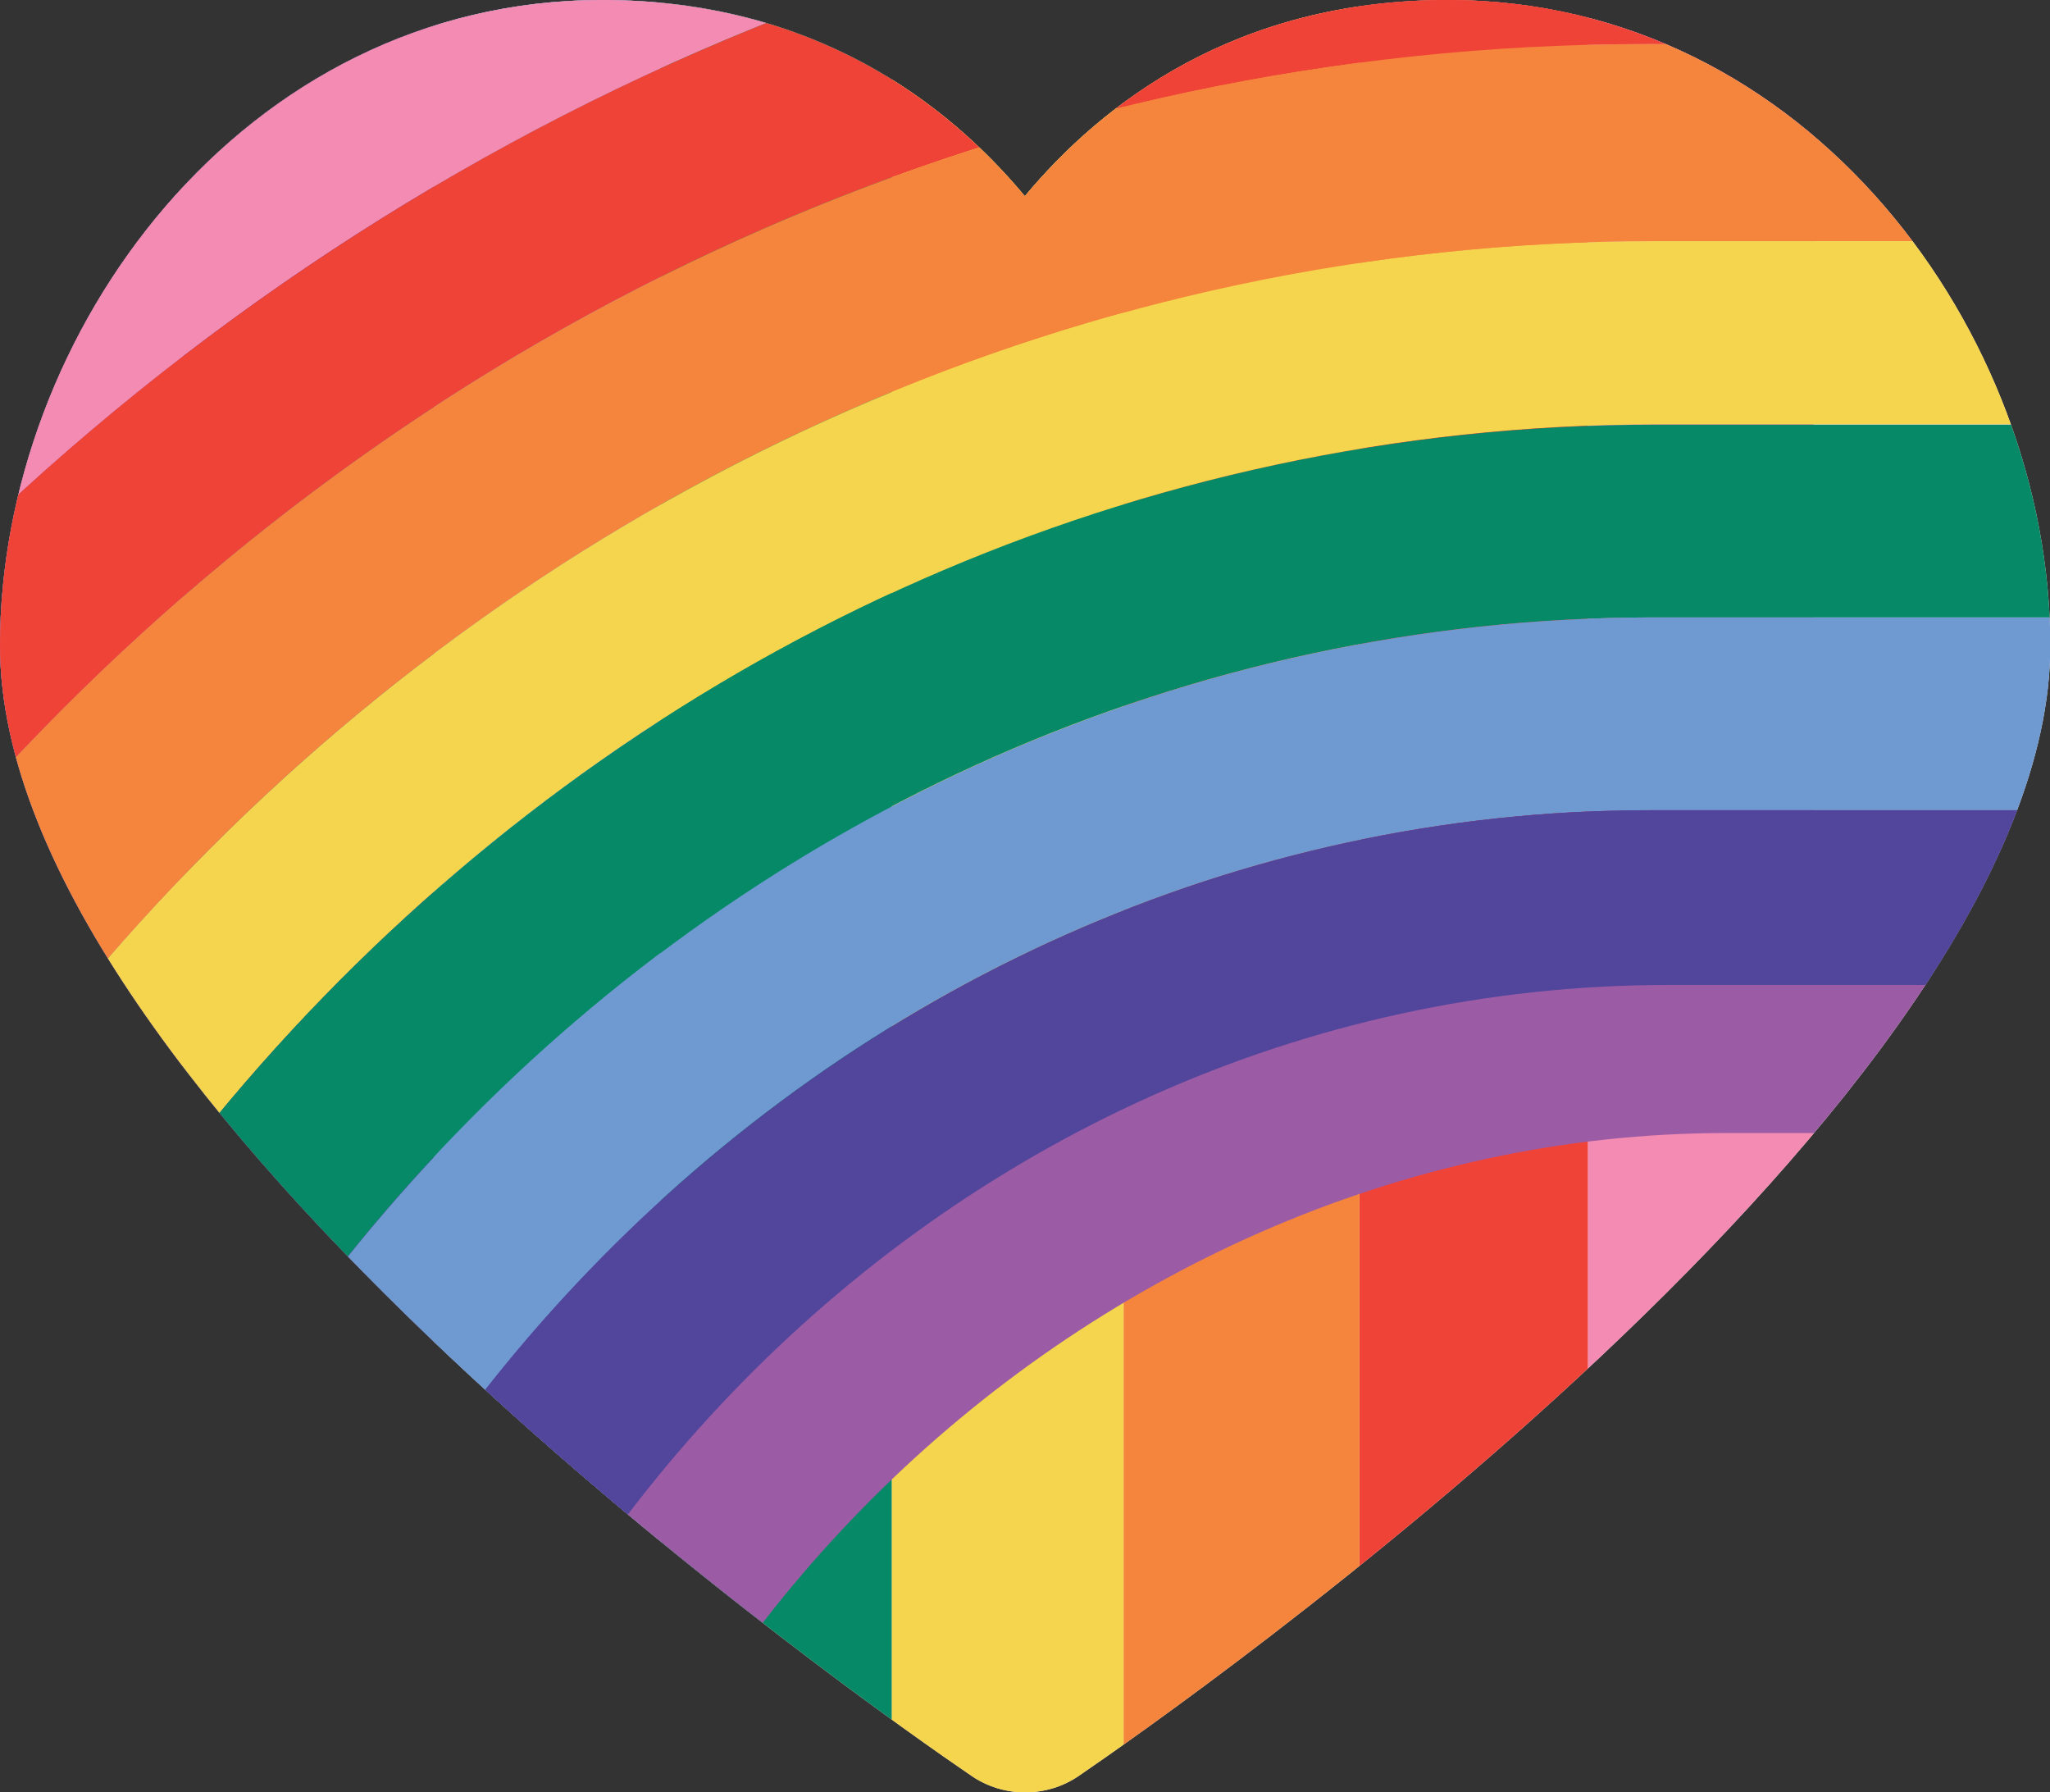
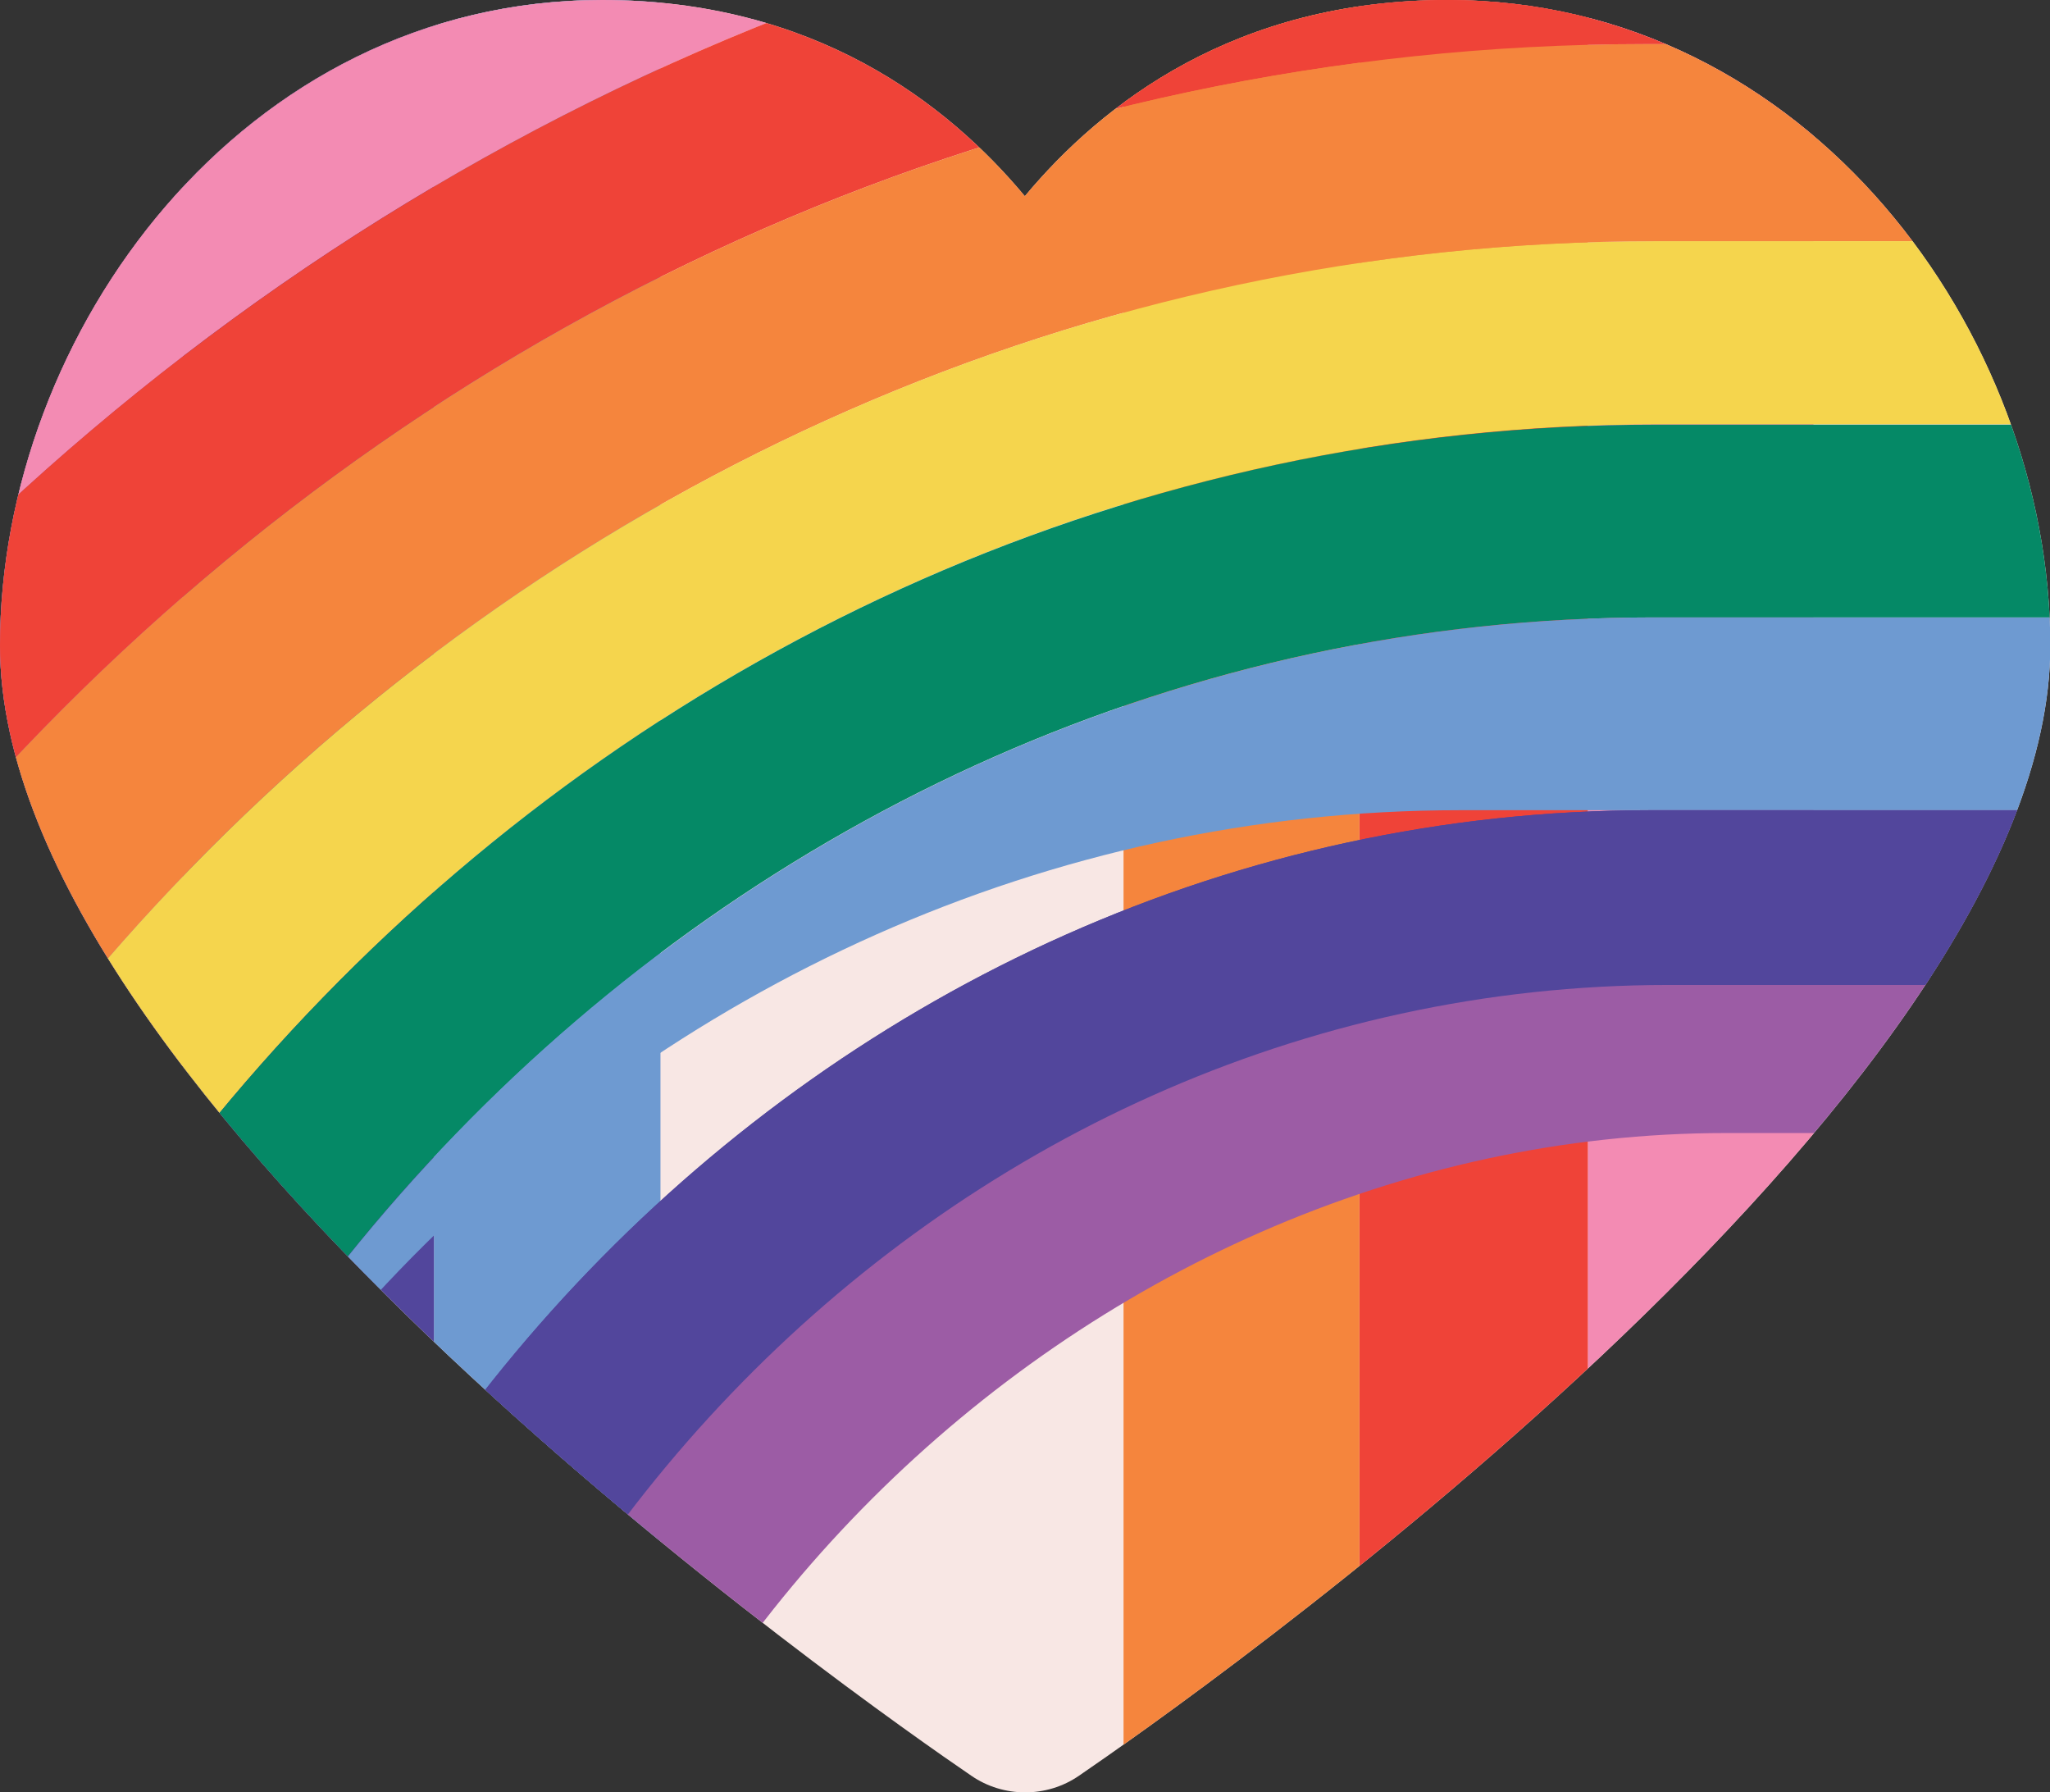
<svg xmlns="http://www.w3.org/2000/svg" id="Layer_2" viewBox="0 0 66.05 57.73">
  <rect x="0" y="0" width="66.05" height="57.73" fill="#333333" stroke="none" />
  <defs>
    <style>.cls-1{clip-path:url(#clippath);}.cls-2{fill:none;}.cls-2,.cls-3,.cls-4,.cls-5,.cls-6,.cls-7,.cls-8,.cls-9,.cls-10,.cls-11{stroke-width:0px;}.cls-3{fill:#6e9ad1;}.cls-4{fill:#52469c;}.cls-5{fill:#f38bb3;}.cls-12{clip-path:url(#clippath-1);}.cls-6{fill:#f5d54d;}.cls-7{fill:#058966;}.cls-8{fill:#9c5ca5;}.cls-9{fill:#f5853d;}.cls-10{fill:#ef4338;}.cls-11{fill:#f8e7e4;}</style>
    <clipPath id="clippath">
      <path class="cls-2" d="M46.64,0c-6.82,0-11.12,3.32-13.62,6.32-2.5-3-6.8-6.32-13.62-6.32C7.8,0,0,10.75,0,20.8c0,14.62,28.09,34.22,31.29,36.4.52.36,1.13.54,1.74.54s1.22-.18,1.74-.54c3.2-2.19,31.29-21.78,31.29-36.4,0-10.04-7.8-20.8-19.41-20.8h0Z" />
    </clipPath>
    <clipPath id="clippath-1">
      <rect class="cls-2" x="-2.96" y="-43.3" width="91.44" height="137.16" transform="translate(68.04 -17.48) rotate(90)" />
    </clipPath>
  </defs>
  <g id="Layer_1-2">
    <g class="cls-1">
      <rect class="cls-11" x="-25.82" y="-20.44" width="137.16" height="91.44" transform="translate(85.51 50.56) rotate(180)" />
      <g class="cls-12">
        <path class="cls-5" d="M58.43-24.84V63.61c0,3.77,1.43,7.36,4.02,10.62h-7.27c-2.59-3.27-4.02-6.86-4.02-10.62V-24.84h7.27Z" />
        <path class="cls-10" d="M55.18,74.24c-2.59-3.27-4.02-6.86-4.02-10.62V-24.84h-7.36v90.26c0,3.15,1.07,6.17,3.04,8.96l8.35-.14Z" />
        <path class="cls-9" d="M46.84,74.38c-1.96-2.79-3.04-5.81-3.04-8.96V-24.84h-7.6v91.21c0,2.73.84,5.36,2.39,7.82l8.25.2Z" />
-         <path class="cls-6" d="M38.59,74.19c-1.55-2.46-2.39-5.09-2.39-7.82V-24.84h-7.47v92c0,2.52.73,4.94,2.1,7.22l7.76-.19Z" />
-         <path class="cls-7" d="M30.83,74.38c-1.36-2.28-2.1-4.7-2.1-7.22V-24.84h-7.46v99.42l9.56-.2Z" />
        <polygon class="cls-3" points="21.28 74.58 21.28 -24.84 13.98 -24.84 13.98 74.28 21.28 74.58" />
        <polygon class="cls-4" points="13.98 74.28 13.98 -24.84 5.89 -24.84 5.89 74.48 13.98 74.28" />
        <rect class="cls-8" x="-1.29" y="-24.84" width="7.18" height="99.32" />
        <path class="cls-5" d="M114.29-4.78h-60.94C9.6-4.78-25.87,32.01-25.87,75.76h-6.03C-31.89,28.6,6.34-10.96,53.51-10.96h60.78v6.19Z" />
        <path class="cls-10" d="M114.29-4.78h-60.94C9.6-4.78-25.87,32.01-25.87,75.76h5.88C-19.99,35.44,12.7,1.42,53.03,1.42h61.26v-6.2Z" />
        <path class="cls-9" d="M-19.99,75.76C-19.99,35.44,12.7,1.42,53.03,1.42h61.26v6.35h-60.99C16.48,7.77-13.37,38.94-13.37,75.76h-6.62Z" />
        <path class="cls-6" d="M-13.37,75.76C-13.37,38.94,16.48,7.77,53.3,7.77h60.99v5.9h-60.92C19.81,13.68-7.39,42.2-7.39,75.76h-5.97Z" />
        <path class="cls-7" d="M114.29,13.68h-60.92C19.81,13.68-7.39,42.2-7.39,75.76H-1.29c0-30.13,24.42-55.87,54.55-55.87h61.02v-6.21Z" />
-         <path class="cls-3" d="M114.29,19.89h-61.02C23.14,19.89-1.29,45.64-1.29,75.76h6.11s0,0,0,0c0-26.69,21.64-49.66,48.33-49.66h61.13v-6.22Z" />
+         <path class="cls-3" d="M114.29,19.89h-61.02C23.14,19.89-1.29,45.64-1.29,75.76s0,0,0,0c0-26.69,21.64-49.66,48.33-49.66h61.13v-6.22Z" />
        <path class="cls-4" d="M4.83,75.76h0c0-26.69,21.64-49.66,48.33-49.66h61.13v5.63h-60.54c-23.58,0-42.7,20.44-42.7,44.02h0s-6.22,0-6.22,0Z" />
        <path class="cls-8" d="M10.79,75.76h0c-.78-18.66,15.15-43.46,41.47-44.2l62.03-.06v5h-58.68c-20.95,0-39.3,18.31-39.3,39.26h0s-5.53,0-5.53,0Z" />
        <path class="cls-4" d="M4.83,75.76h0c0-26.69,21.64-49.66,48.33-49.66h61.13v5.63h-60.54c-23.58,0-42.7,20.44-42.7,44.02h0s-6.22,0-6.22,0Z" />
      </g>
    </g>
  </g>
</svg>